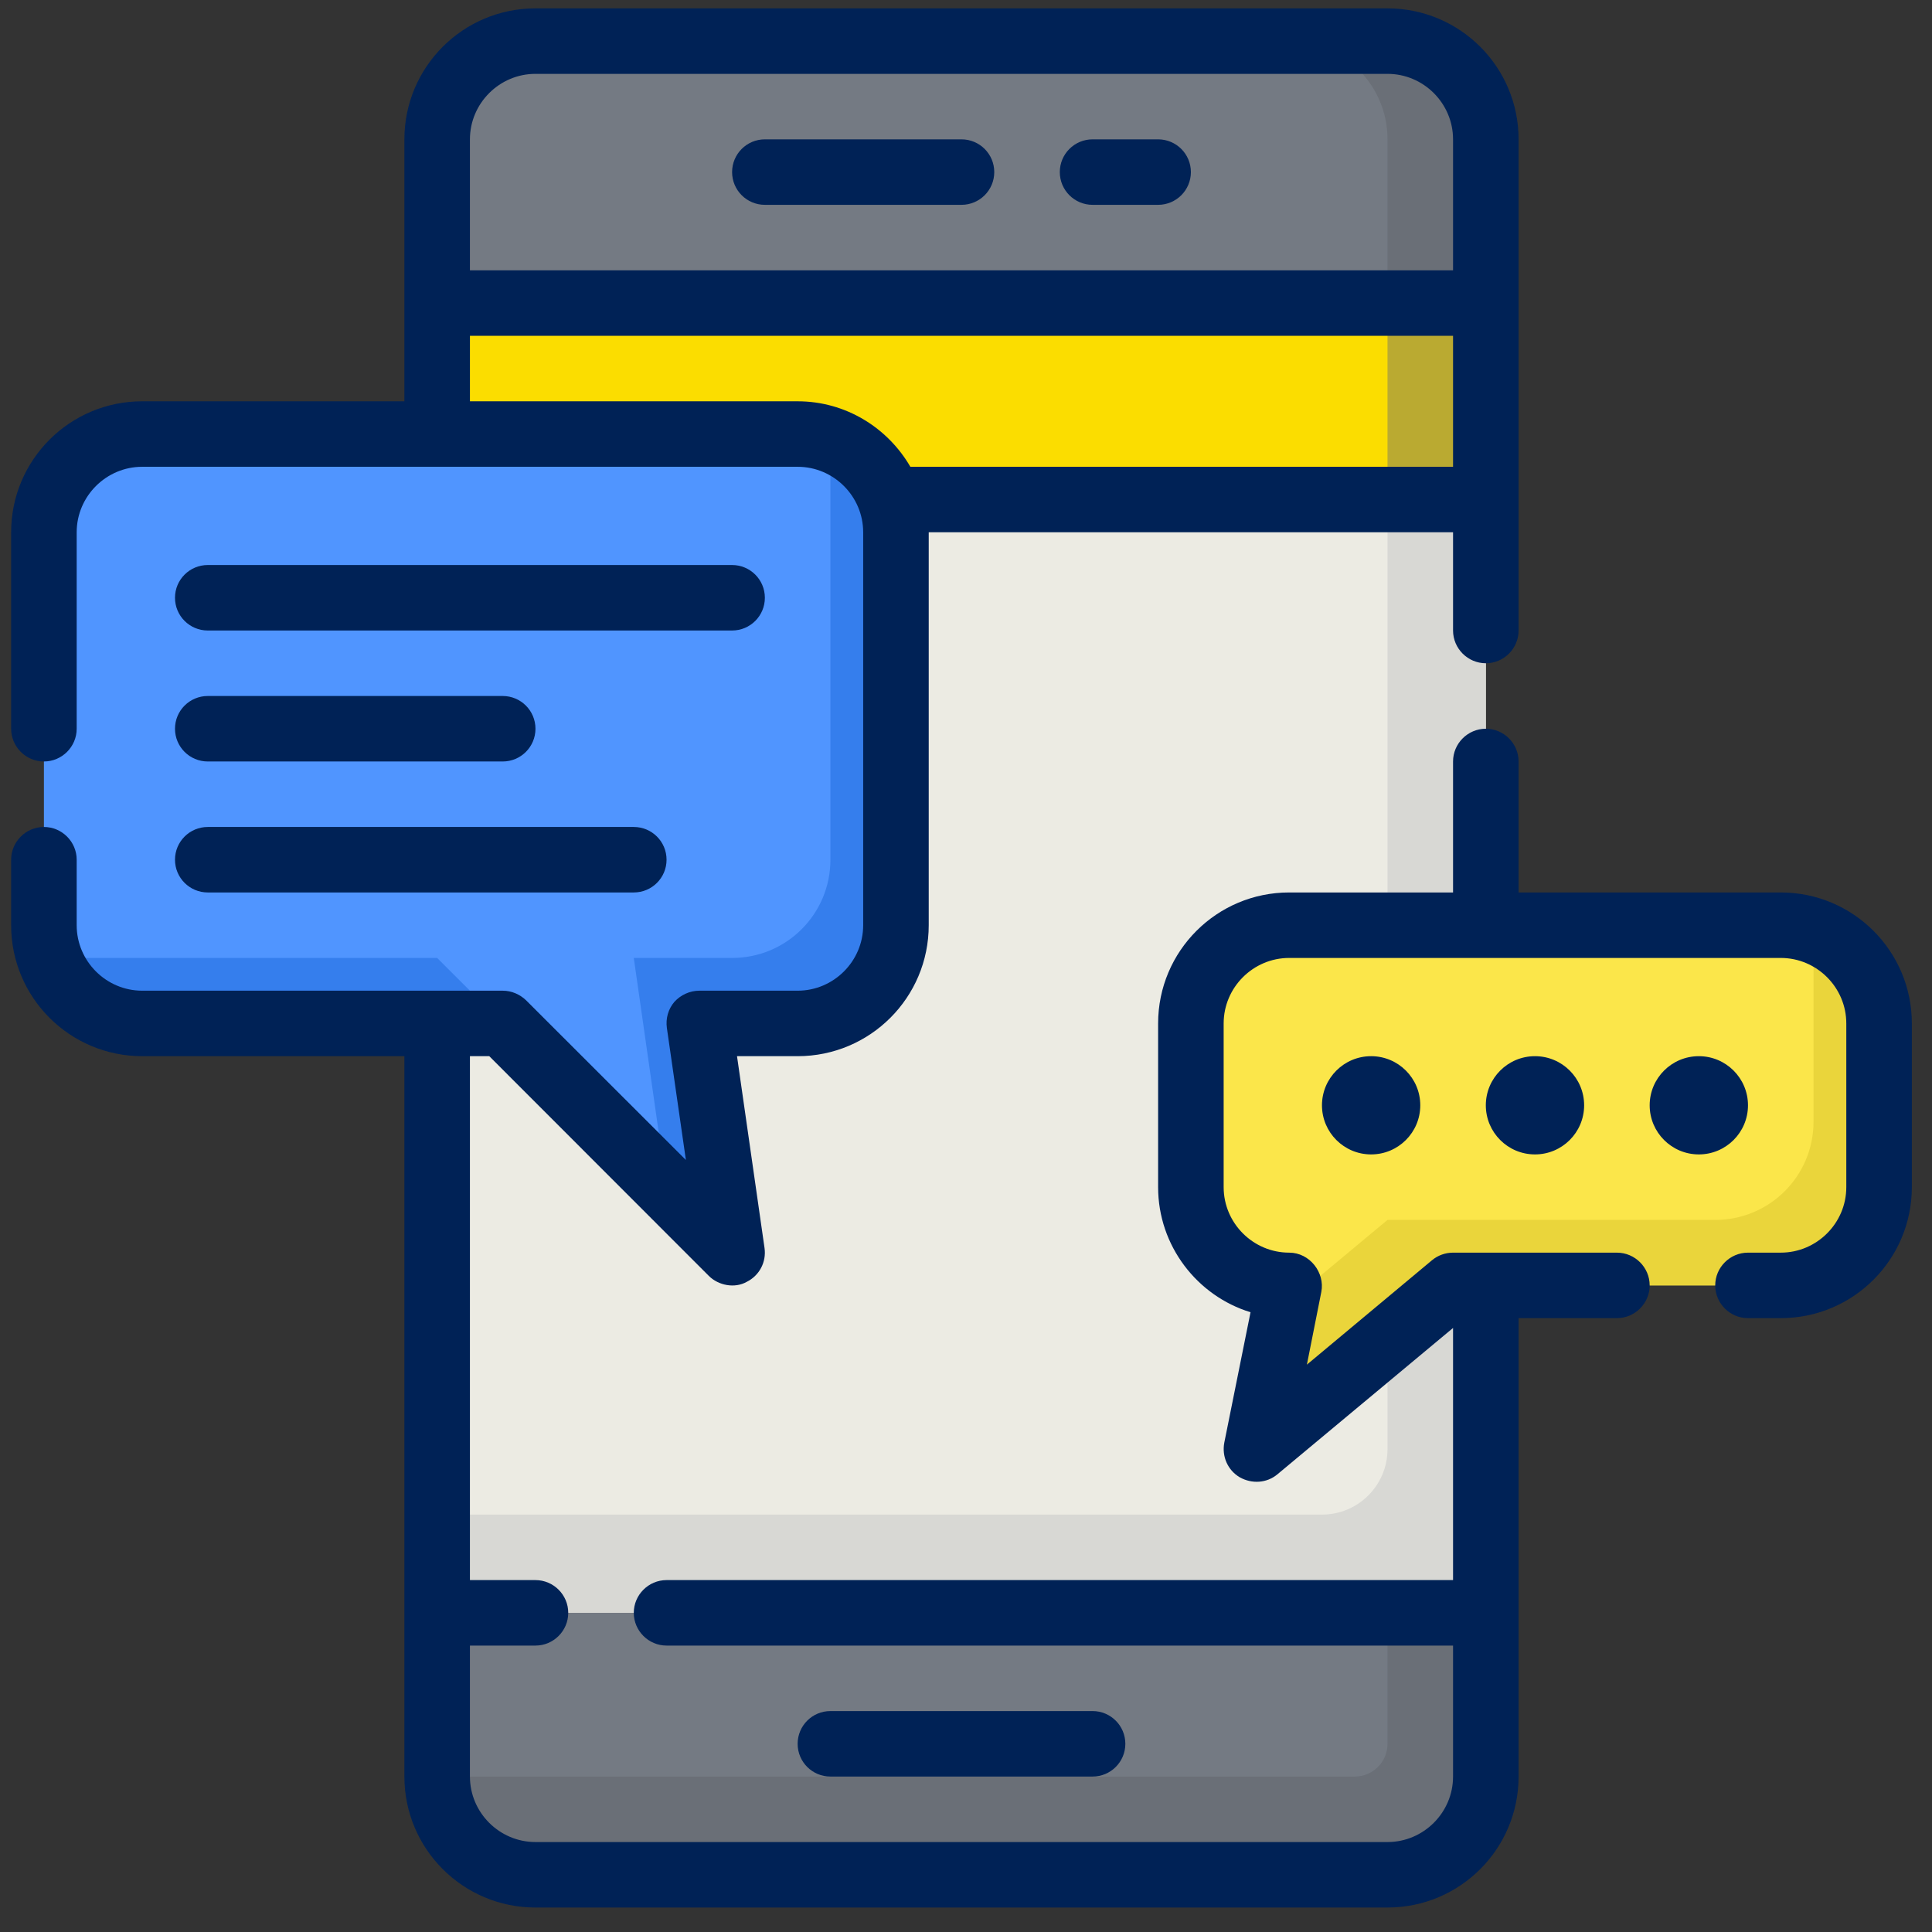
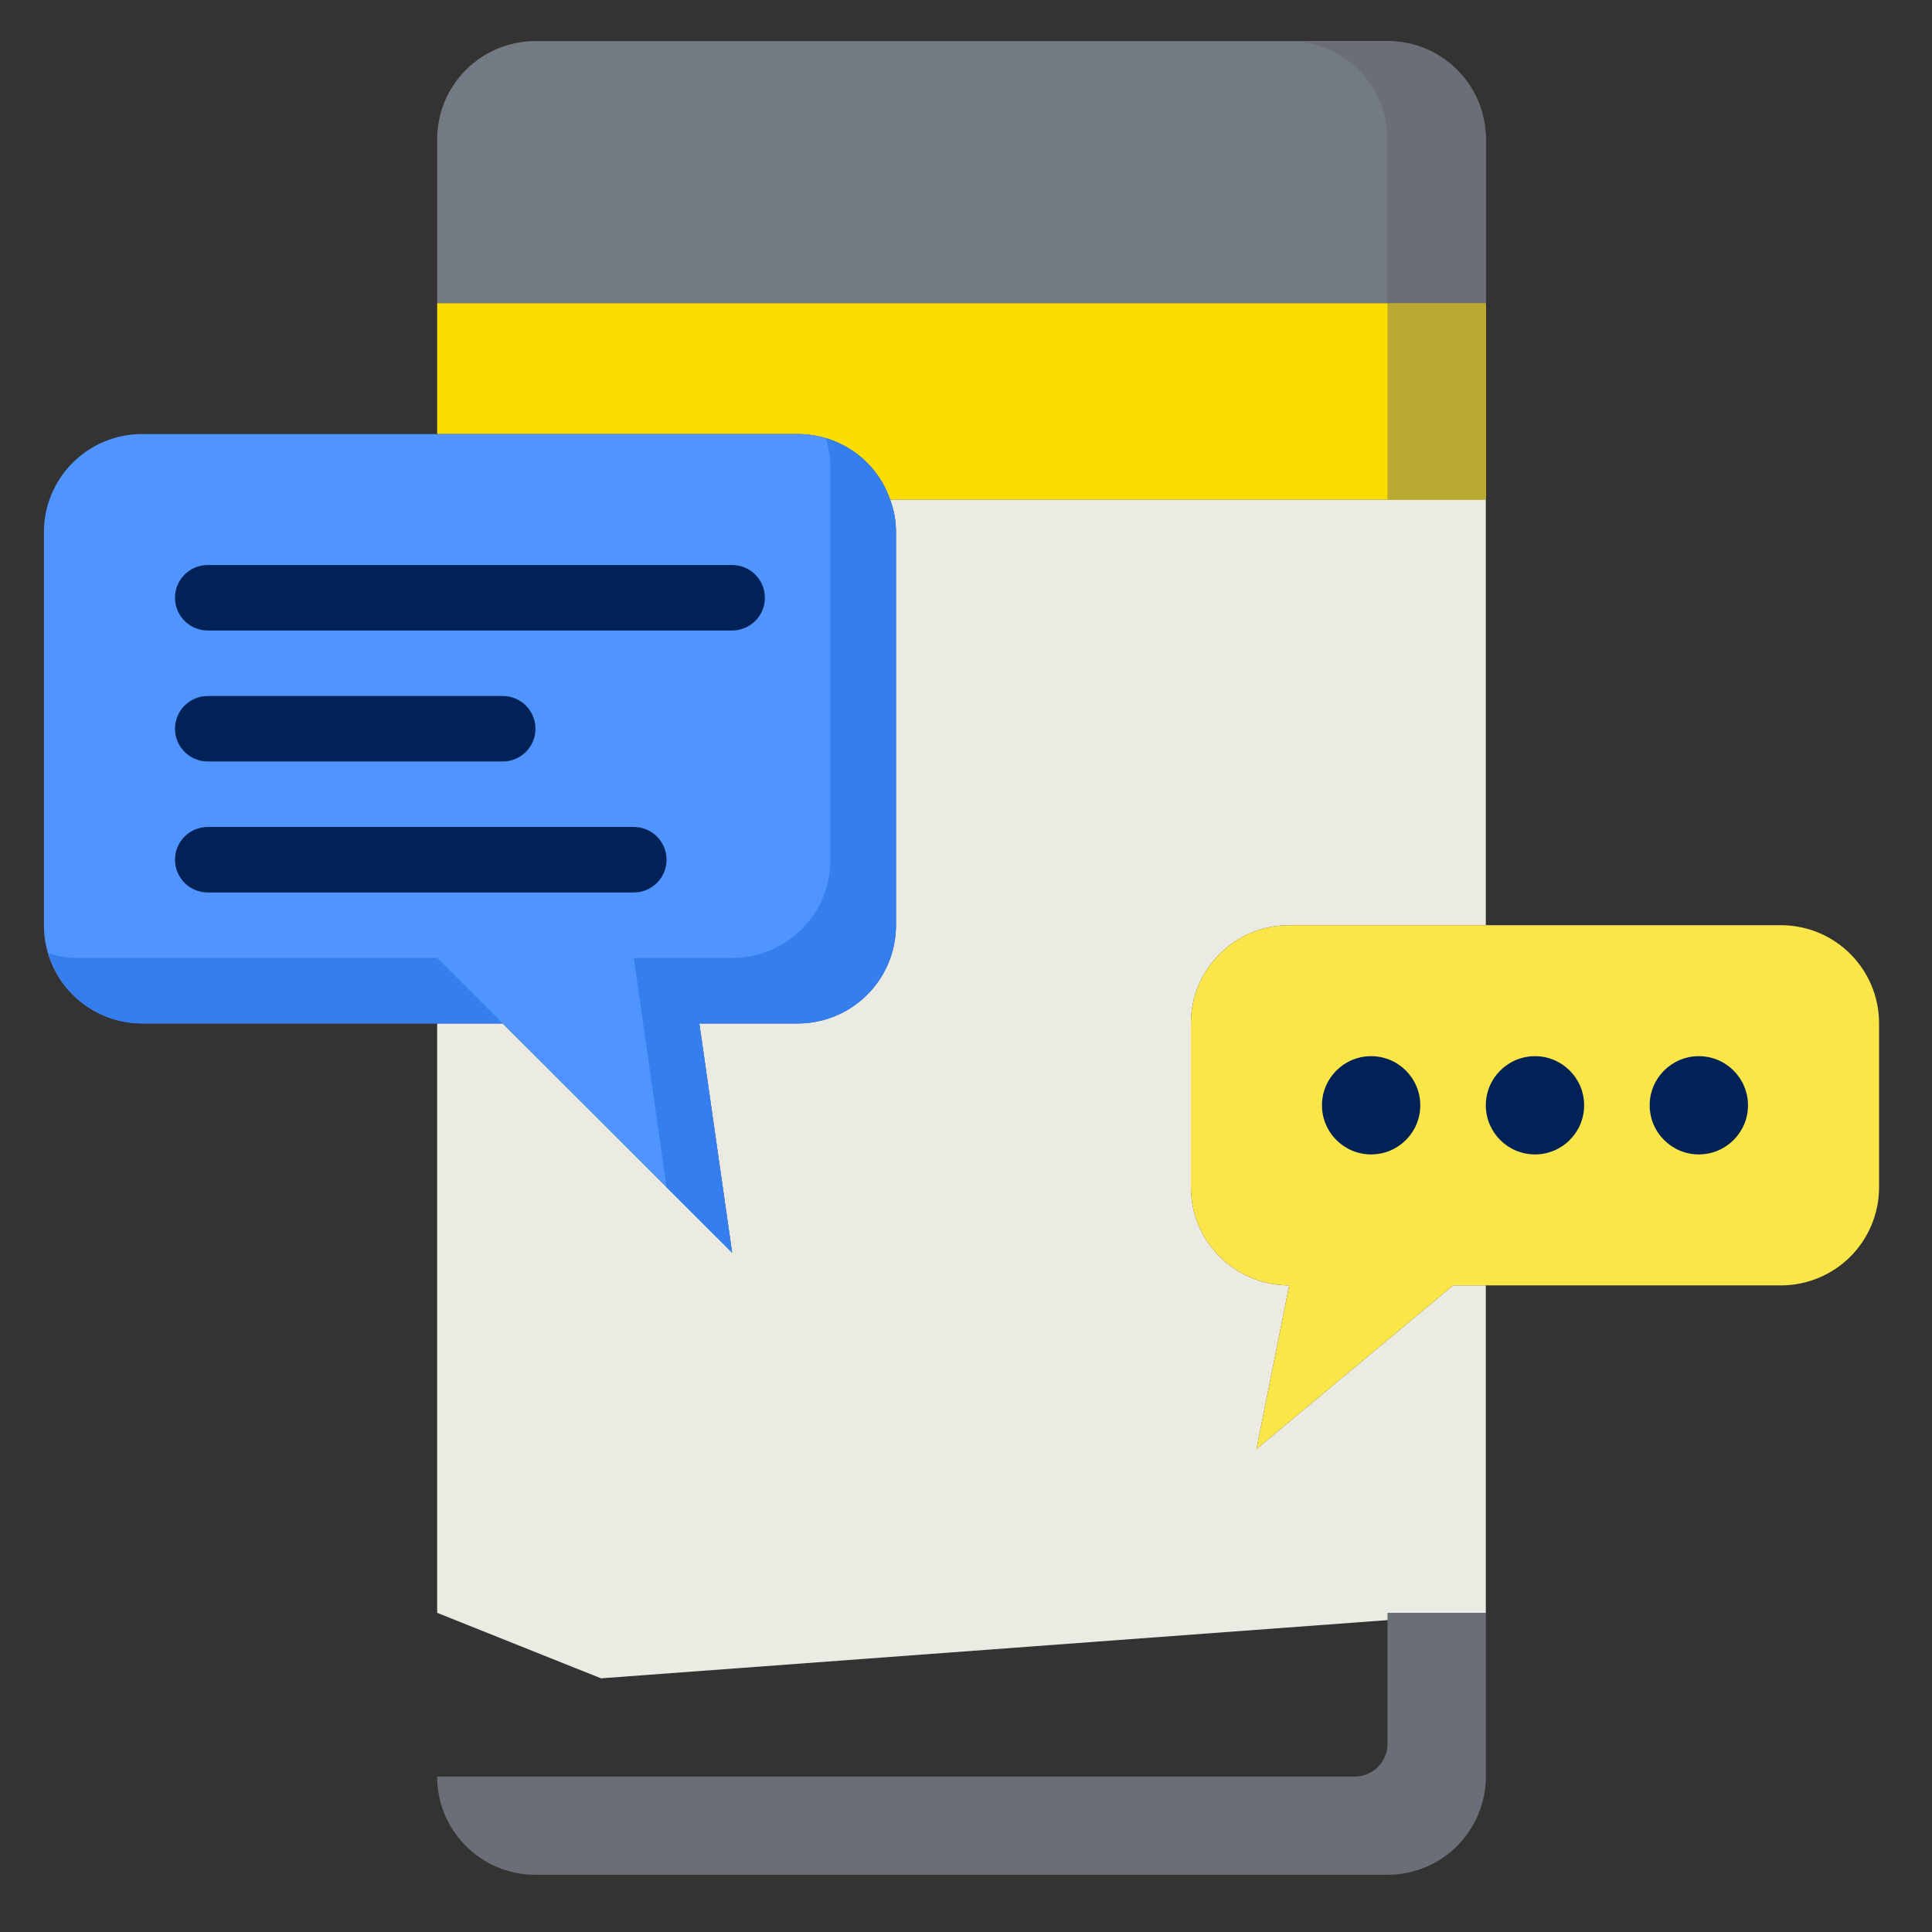
<svg xmlns="http://www.w3.org/2000/svg" width="100%" height="100%" viewBox="0 0 59 59" version="1.1" xml:space="preserve" style="fill-rule:evenodd;clip-rule:evenodd;stroke-linejoin:round;stroke-miterlimit:2;">
  <rect x="0" y="0" width="59" height="59" fill="#333333" stroke="none" />
  <g id="Artboard1" transform="matrix(0.985,0,0,0.993,-2.728,-2.217)">
    <rect x="2.77" y="2.233" width="59.452" height="58.873" style="fill:none;" />
    <g transform="matrix(1.016,0,0,1.007,0.067,-0.531)">
      <path d="M39,34L39,39C39,40.66 40.34,42 42,42L41,47L47,42L48,42L48,52L21,54L16,52L16,34L18,34L25,41L24,34L27,34C28.66,34 30,32.66 30,31L30,19C30,18.65 29.94,18.31 29.82,18L48,18L48,31L42,31C40.34,31 39,32.34 39,34Z" style="fill:rgb(236,235,227);fill-rule:nonzero;" />
    </g>
    <g transform="matrix(1.016,0,0,1.007,0.067,-0.531)">
-       <path d="M45,18L45,47C45,48.105 44.105,49 43,49L16,49L16,52L48,52L48,18L45,18Z" style="fill:rgb(216,216,212);fill-rule:nonzero;" />
-     </g>
+       </g>
    <g transform="matrix(1.016,0,0,1.007,0.067,-0.531)">
-       <path d="M48,52L48,57C48,58.66 46.66,60 45,60L19,60C17.34,60 16,58.66 16,57L16,52L48,52Z" style="fill:rgb(116,122,131);fill-rule:nonzero;" />
-     </g>
+       </g>
    <g transform="matrix(1.016,0,0,1.007,0.067,-0.531)">
      <path d="M45,52L45,56C45,56.552 44.552,57 44,57L16,57C16,58.66 17.34,60 19,60L45,60C46.657,60 48,58.657 48,57L48,52L45,52Z" style="fill:rgb(106,111,119);fill-rule:nonzero;" />
    </g>
    <g transform="matrix(1.016,0,0,1.007,0.067,-0.531)">
      <path d="M48,12L48,18L29.82,18C29.42,16.83 28.31,16 27,16L16,16L16,12L48,12Z" style="fill:rgb(251,221,0);fill-rule:nonzero;" />
    </g>
    <g transform="matrix(1.016,0,0,1.007,0.067,-0.531)">
      <rect x="45" y="12" width="3" height="6" style="fill:rgb(186,170,49);" />
    </g>
    <g transform="matrix(1.016,0,0,1.007,0.067,-0.531)">
      <path d="M48,7L48,12L16,12L16,7C16,5.34 17.34,4 19,4L45,4C46.66,4 48,5.34 48,7Z" style="fill:rgb(116,122,131);fill-rule:nonzero;" />
    </g>
    <g transform="matrix(1.016,0,0,1.007,0.067,-0.531)">
      <path d="M45,4L42,4C43.66,4 45,5.34 45,7L45,12L48,12L48,7C48,5.34 46.66,4 45,4Z" style="fill:rgb(106,111,119);fill-rule:nonzero;" />
    </g>
    <g transform="matrix(1.016,0,0,1.007,0.067,-0.531)">
      <path d="M30,19L30,31C30,32.66 28.66,34 27,34L24,34L25,41L18,34L7,34C5.34,34 4,32.66 4,31L4,19C4,17.34 5.34,16 7,16L27,16C28.31,16 29.42,16.83 29.82,18C29.94,18.31 30,18.65 30,19Z" style="fill:rgb(80,149,255);fill-rule:nonzero;" />
    </g>
    <g transform="matrix(1.016,0,0,1.007,0.067,-0.531)">
      <path d="M5,32C4.699,32 4.414,31.943 4.14,31.86C4.51,33.096 5.641,34 7,34L18,34L16,32L5,32ZM29.82,18C29.511,17.096 28.777,16.401 27.856,16.128C27.946,16.404 28,16.696 28,17L28,29C28,30.66 26.66,32 25,32L22,32L23,39L25,41L24,34L27,34C28.66,34 30,32.66 30,31L30,19C30,18.65 29.94,18.31 29.82,18Z" style="fill:rgb(53,126,237);fill-rule:nonzero;" />
    </g>
    <g transform="matrix(1.016,0,0,1.007,0.067,-0.531)">
      <path d="M60,34L60,39C60,40.66 58.66,42 57,42L47,42L41,47L42,42C40.34,42 39,40.66 39,39L39,34C39,32.34 40.34,31 42,31L57,31C58.66,31 60,32.34 60,34Z" style="fill:rgb(251,230,74);fill-rule:nonzero;" />
    </g>
    <g transform="matrix(1.016,0,0,1.007,0.067,-0.531)">
-       <path d="M57.86,31.14C57.943,31.414 58,31.699 58,32L58,37C58,38.66 56.66,40 55,40L45,40L41.88,42.6L41,47L47,42L57,42C58.66,42 60,40.66 60,39L60,34C60,32.641 59.096,31.51 57.86,31.14Z" style="fill:rgb(234,213,59);fill-rule:nonzero;" />
-     </g>
+       </g>
    <g transform="matrix(1.016,0,0,1.007,0.067,-0.531)">
-       <path d="M36,57C36.552,57 37,56.553 37,56C37,55.447 36.552,55 36,55L28,55C27.448,55 27,55.447 27,56C27,56.553 27.448,57 28,57L36,57ZM26,9L32,9C32.552,9 33,8.553 33,8C33,7.447 32.552,7 32,7L26,7C25.448,7 25,7.447 25,8C25,8.553 25.448,9 26,9ZM36,9L38,9C38.552,9 39,8.553 39,8C39,7.447 38.552,7 38,7L36,7C35.448,7 35,7.447 35,8C35,8.553 35.448,9 36,9Z" style="fill:rgb(0,34,86);fill-rule:nonzero;" />
-       <path d="M57,30L49,30L49,26C49,25.45 48.55,25 48,25C47.45,25 47,25.45 47,26L47,30L42,30C39.79,30 38,31.79 38,34L38,39C38,40.79 39.19,42.32 40.82,42.82L40.02,46.8C39.94,47.22 40.12,47.64 40.49,47.86C40.858,48.067 41.311,48.044 41.64,47.77L47,43.3L47,51L23,51C22.45,51 22,51.45 22,52C22,52.55 22.45,53 23,53L47,53L47,57C47,58.1 46.1,59 45,59L19,59C17.9,59 17,58.1 17,57L17,53L19,53C19.55,53 20,52.55 20,52C20,51.45 19.55,51 19,51L17,51L17,35L17.59,35C17.59,35 24.29,41.71 24.29,41.71C24.584,42.004 25.082,42.1 25.45,41.89C25.83,41.7 26.05,41.29 25.99,40.86L25.15,35L27,35C29.21,35 31,33.21 31,31L31,19L47,19L47,22C47,22.55 47.45,23 48,23C48.55,23 49,22.55 49,22L49,7C49,4.79 47.21,3 45,3L19,3C16.79,3 15,4.79 15,7L15,15L7,15C4.79,15 3,16.79 3,19L3,25C3,25.55 3.45,26 4,26C4.55,26 5,25.55 5,25L5,19C5,17.9 5.9,17 7,17L27,17C28.1,17 29,17.9 29,19L29,31C29,32.1 28.1,33 27,33L24,33C23.71,33 23.43,33.13 23.24,33.34C23.05,33.56 22.97,33.85 23.01,34.14L23.59,38.17L18.71,33.29C18.52,33.11 18.27,33 18,33L7,33C5.9,33 5,32.1 5,31L5,29C5,28.45 4.55,28 4,28C3.45,28 3,28.45 3,29L3,31C3,33.21 4.79,35 7,35L15,35L15,57C15,59.21 16.79,61 19,61L45,61C47.21,61 49,59.21 49,57L49,43L52,43C52.55,43 53,42.55 53,42C53,41.45 52.55,41 52,41L47,41C46.77,41 46.54,41.08 46.36,41.23L42.54,44.42C42.54,44.42 42.978,42.209 42.98,42.2C43.096,41.612 42.628,41 42,41C40.9,41 40,40.1 40,39L40,34C40,32.9 40.9,32 42,32L57,32C58.1,32 59,32.9 59,34L59,39C59,40.1 58.1,41 57,41L56,41C55.45,41 55,41.45 55,42C55,42.55 55.45,43 56,43L57,43C59.21,43 61,41.21 61,39L61,34C61,31.79 59.21,30 57,30ZM17,7C17,5.9 17.9,5 19,5L45,5C46.1,5 47,5.9 47,7L47,11L17,11L17,7ZM27,15L17,15L17,13L47,13L47,17L30.44,17C29.75,15.81 28.47,15 27,15Z" style="fill:rgb(0,34,86);fill-rule:nonzero;" />
      <path d="M9,22L25,22C25.552,22 26,21.553 26,21C26,20.447 25.552,20 25,20L9,20C8.448,20 8,20.447 8,21C8,21.553 8.448,22 9,22Z" style="fill:rgb(0,34,86);fill-rule:nonzero;" />
      <circle cx="44.5" cy="36.5" r="1.5" style="fill:rgb(0,34,86);" />
      <circle cx="49.5" cy="36.5" r="1.5" style="fill:rgb(0,34,86);" />
      <circle cx="54.5" cy="36.5" r="1.5" style="fill:rgb(0,34,86);" />
      <path d="M9,26L18,26C18.552,26 19,25.553 19,25C19,24.447 18.552,24 18,24L9,24C8.448,24 8,24.447 8,25C8,25.553 8.448,26 9,26ZM9,30L22,30C22.552,30 23,29.553 23,29C23,28.447 22.552,28 22,28L9,28C8.448,28 8,28.447 8,29C8,29.553 8.448,30 9,30Z" style="fill:rgb(0,34,86);fill-rule:nonzero;" />
    </g>
  </g>
</svg>